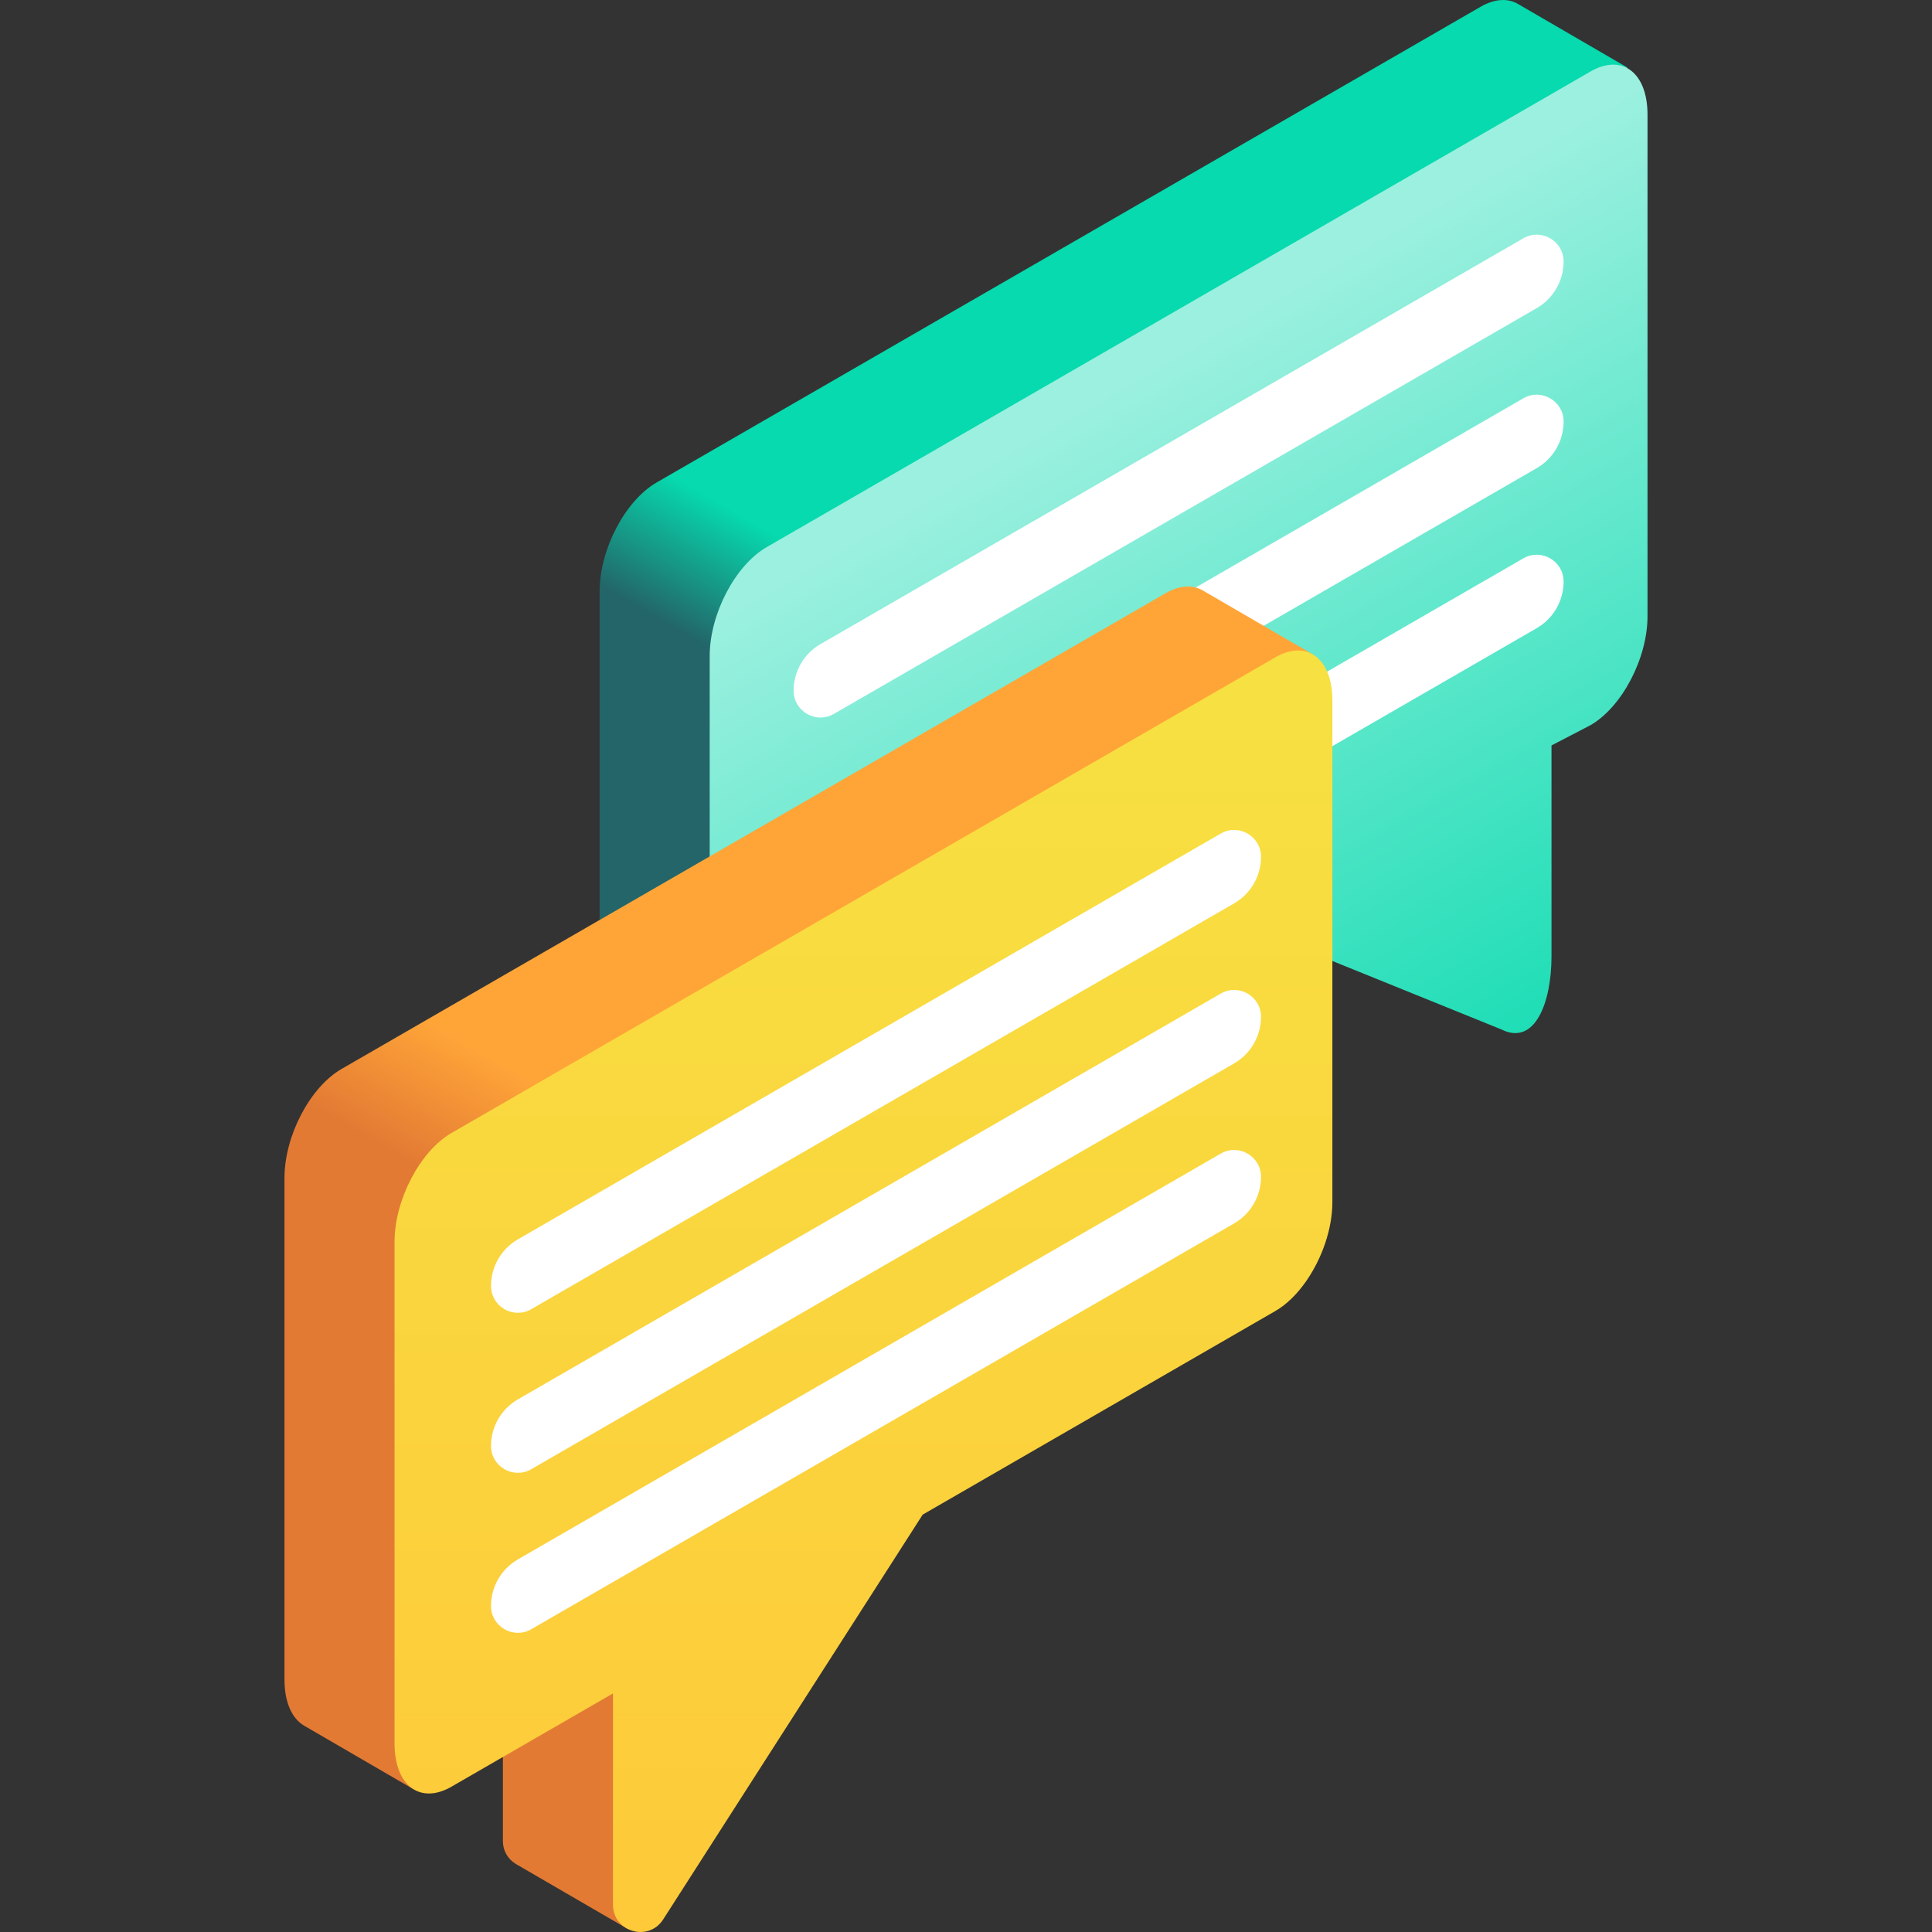
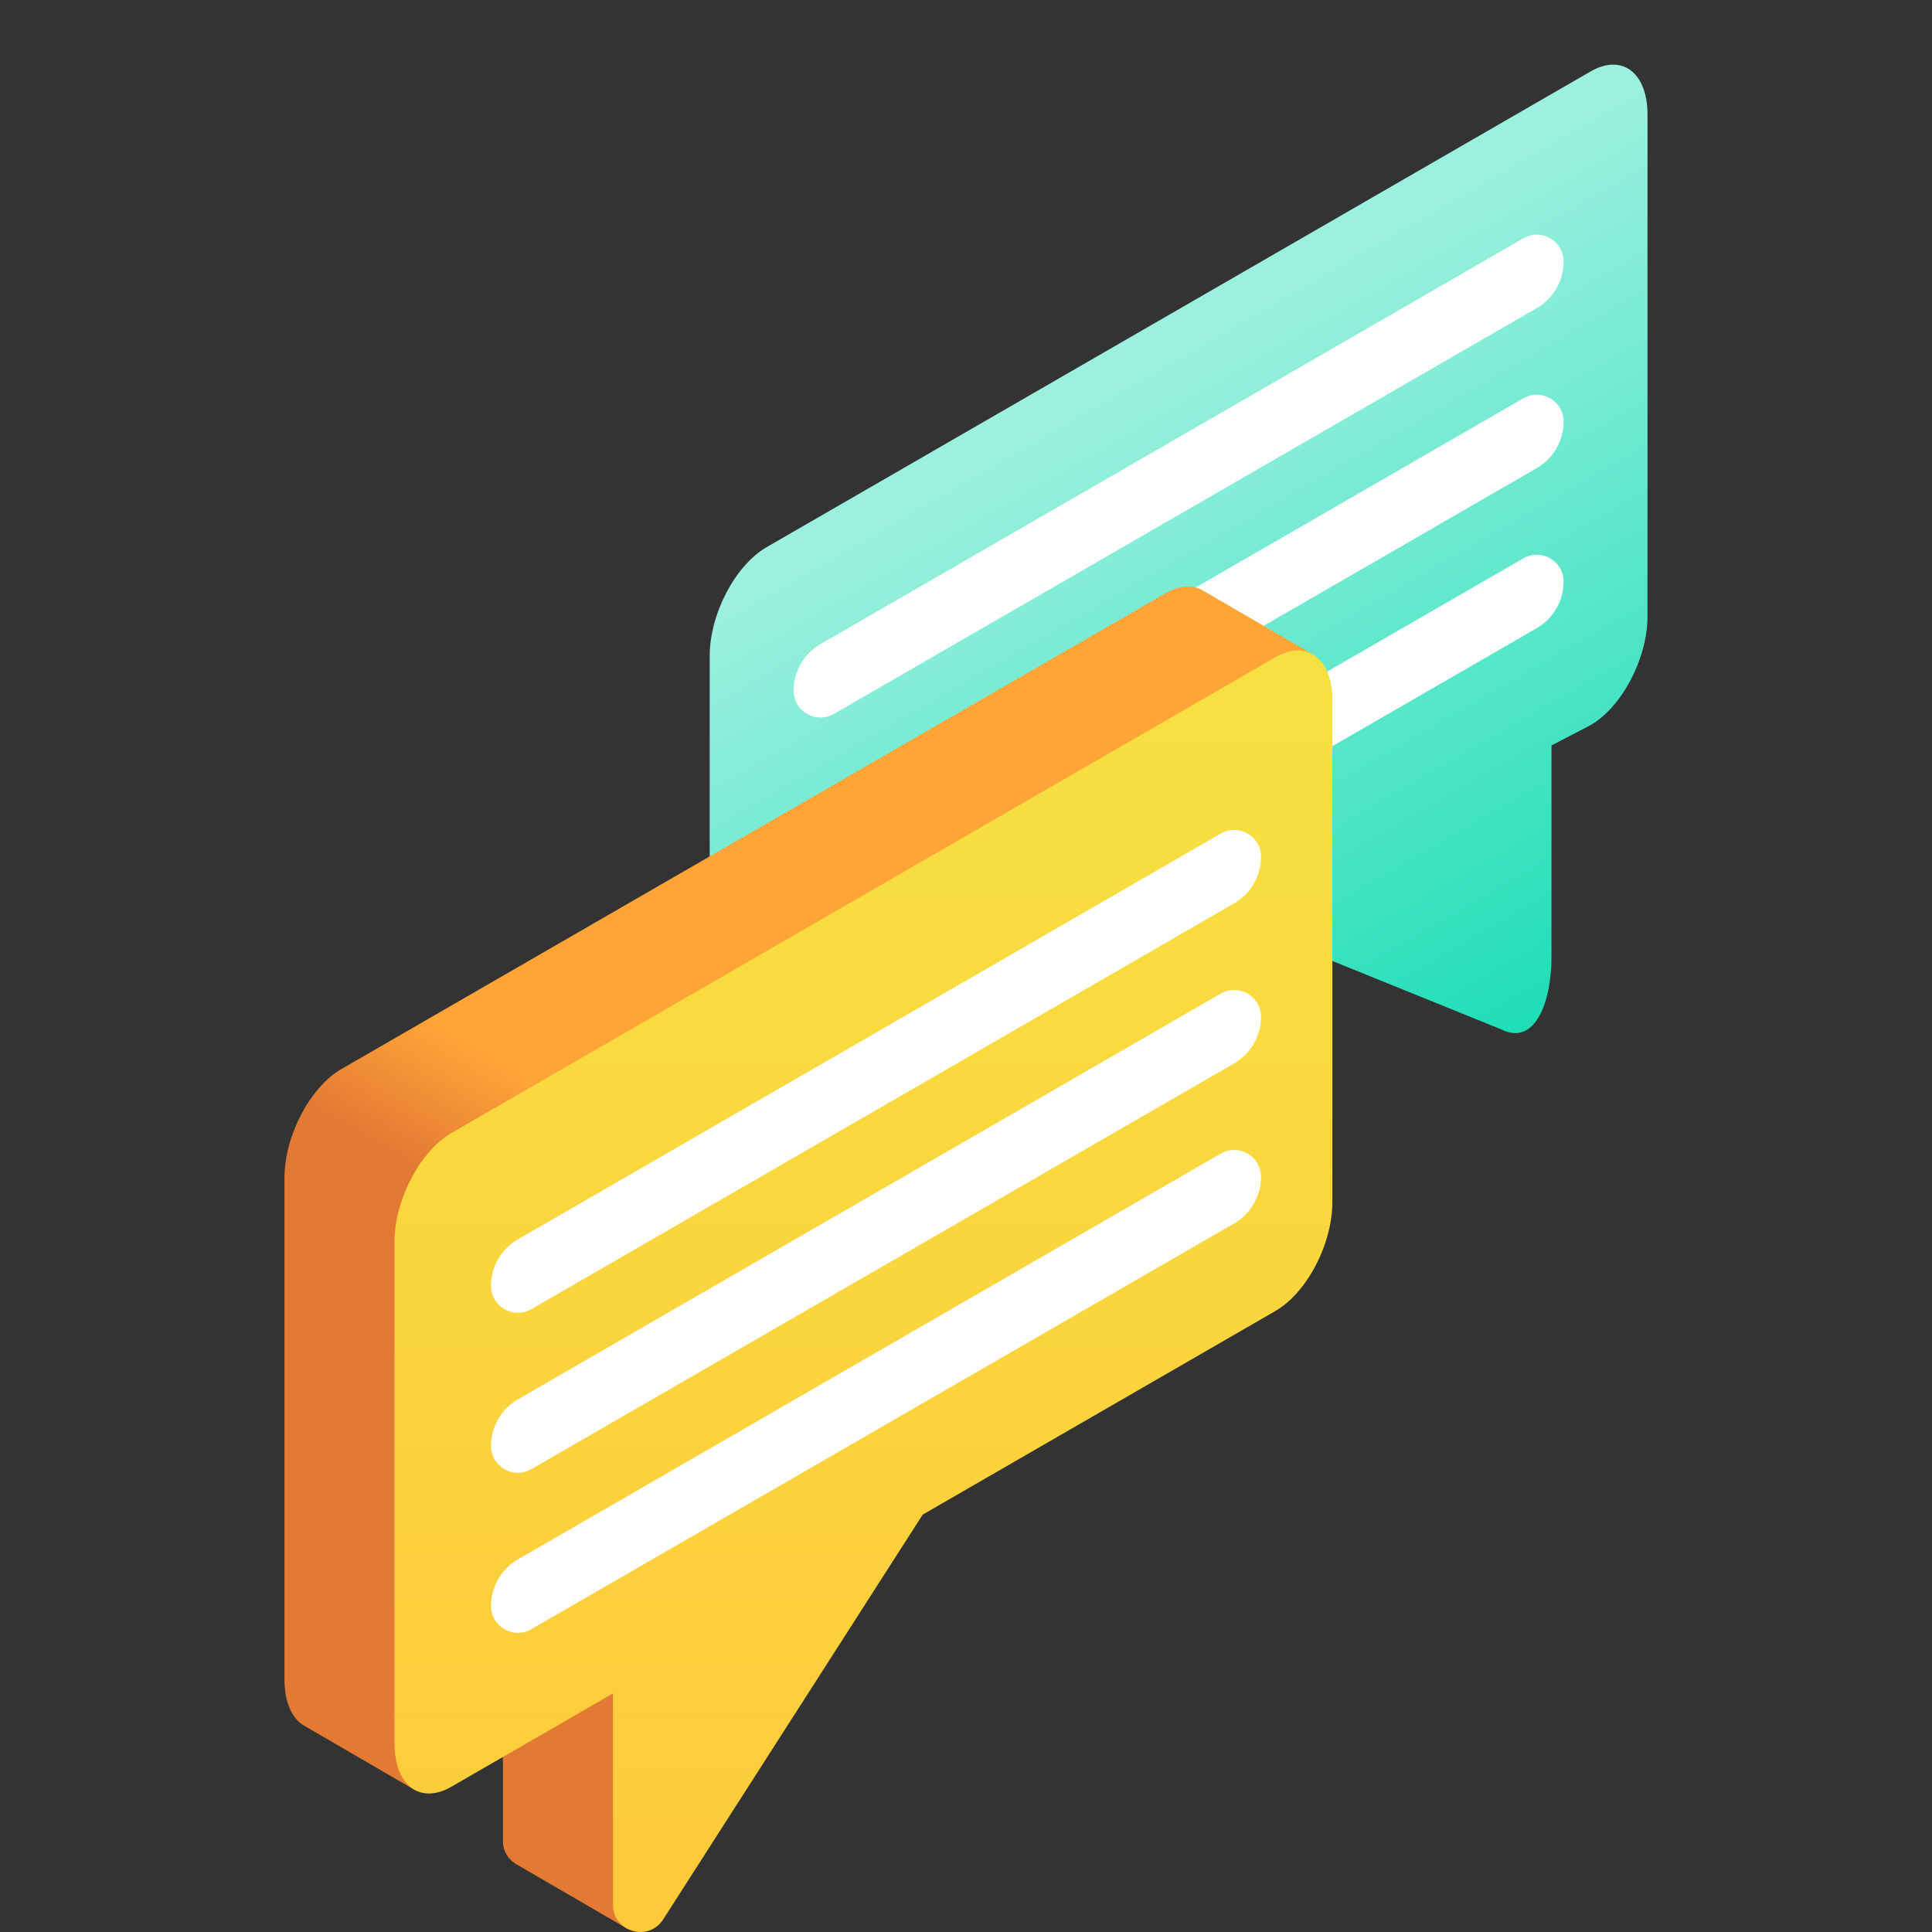
<svg xmlns="http://www.w3.org/2000/svg" id="Capa_1" enable-background="new 0 0 512 512" viewBox="0 0 512 512">
  <rect x="0" y="0" width="512" height="512" fill="#333333" stroke="none" />
  <linearGradient id="SVGID_1_" gradientUnits="userSpaceOnUse" x1="229.645" x2="247.085" y1="196.037" y2="165.829">
    <stop offset="0" stop-color="#236568" />
    <stop offset="1" stop-color="#06daae" />
  </linearGradient>
  <linearGradient id="SVGID_00000013175626936300765850000011211817172759403413_" gradientTransform="matrix(.866 -.5 0 1.155 -18.905 190.857)" gradientUnits="userSpaceOnUse" x1="382.503" x2="382.503" y1="322.558" y2="81.505">
    <stop offset="0" stop-color="#06daae" />
    <stop offset="1" stop-color="#9bf0df" />
  </linearGradient>
  <linearGradient id="SVGID_00000073717302739994710410000002087667940794781627_" gradientUnits="userSpaceOnUse" x1="160.707" x2="178.316" y1="338.025" y2="307.525">
    <stop offset="0" stop-color="#e37a34" />
    <stop offset="1" stop-color="#ffa538" />
  </linearGradient>
  <linearGradient id="SVGID_00000052106612343173560500000015994499315778727588_" gradientUnits="userSpaceOnUse" x1="228.825" x2="228.825" y1="575.756" y2="188.724">
    <stop offset="0" stop-color="#ffc538" />
    <stop offset="1" stop-color="#f7e041" />
  </linearGradient>
  <g>
-     <path d="m431.25 17.887-28.836-16.759-.002.003c-2.672-1.648-6.199-1.554-10.068.68l-218.339 126.057c-8.338 4.814-15.098 17.73-15.098 28.847v132.97c0 6.066 2.015 10.338 5.198 12.191l-.004.005 29.085 16.904z" fill="url(#SVGID_1_)" />
    <path d="m421.512 18.94-218.339 126.058c-8.338 4.814-15.098 17.73-15.098 28.847v132.971c0 7.03 2.707 11.648 6.802 12.884 2.382.719 5.23.301 8.296-1.469l125.909-73.289 68.773 27.858c9.004 4.527 13.308-7.36 13.308-19.266v-55.984l10.348-5.379c8.339-4.814 15.098-17.73 15.098-28.847v-132.971c.001-11.117-6.759-16.228-15.097-11.413z" fill="url(#SVGID_00000013175626936300765850000011211817172759403413_)" />
    <g fill="#fff">
      <path d="m217.437 170.691 186.261-107.538c4.744-2.739 10.674.685 10.674 6.163 0 5.091-2.716 9.795-7.124 12.34l-186.261 107.537c-4.744 2.739-10.674-.685-10.674-6.163 0-5.09 2.715-9.794 7.124-12.339z" />
      <path d="m217.437 213.098 186.261-107.538c4.744-2.739 10.674.685 10.674 6.163 0 5.091-2.716 9.795-7.124 12.34l-186.261 107.538c-4.744 2.739-10.674-.685-10.674-6.163 0-5.091 2.715-9.795 7.124-12.34z" />
      <path d="m217.437 255.505 186.261-107.538c4.744-2.739 10.674.685 10.674 6.163 0 5.091-2.716 9.795-7.124 12.34l-186.261 107.538c-4.744 2.739-10.674-.685-10.674-6.163 0-5.091 2.715-9.795 7.124-12.34z" />
    </g>
    <g>
      <path d="m166.311 511.166 181.422-337.846-28.836-16.759-.002.003c-2.672-1.648-6.199-1.554-10.068.68l-218.339 126.057c-8.338 4.814-15.098 17.73-15.098 28.848v132.97c0 6.066 2.015 10.338 5.198 12.191l-.004.005 29.085 16.904 23.606-34.079v47.671c0 2.781 1.401 4.896 3.343 6.103l-.002.004.234.136c.037.021.074.044.111.065z" fill="url(#SVGID_00000073717302739994710410000002087667940794781627_)" />
      <path d="m353.093 185.608c0-11.118-6.76-16.228-15.098-11.414l-218.339 126.058c-8.338 4.814-15.098 17.73-15.098 28.848v132.97c0 11.118 6.759 16.228 15.098 11.414l42.788-24.703v55.981c0 7.216 9.413 9.974 13.308 3.9l68.773-107.27 93.47-53.965c3.066-1.77 5.915-4.641 8.296-8.11 4.095-5.965 6.802-13.708 6.802-20.738z" fill="url(#SVGID_00000052106612343173560500000015994499315778727588_)" />
      <g fill="#fff">
        <path d="m137.246 328.44 186.261-107.538c4.744-2.739 10.674.685 10.674 6.163 0 5.091-2.716 9.795-7.124 12.34l-186.261 107.538c-4.744 2.739-10.674-.685-10.674-6.163-.001-5.091 2.715-9.795 7.124-12.34z" />
        <path d="m137.246 370.847 186.261-107.537c4.744-2.739 10.674.685 10.674 6.163 0 5.091-2.716 9.795-7.124 12.34l-186.261 107.537c-4.744 2.739-10.674-.685-10.674-6.163-.001-5.091 2.715-9.794 7.124-12.34z" />
        <path d="m137.246 413.254 186.261-107.538c4.744-2.739 10.674.685 10.674 6.163 0 5.091-2.716 9.794-7.124 12.34l-186.261 107.538c-4.744 2.739-10.674-.685-10.674-6.163-.001-5.09 2.715-9.794 7.124-12.34z" />
      </g>
    </g>
  </g>
  <g />
  <g />
  <g />
  <g />
  <g />
  <g />
  <g />
  <g />
  <g />
  <g />
  <g />
  <g />
  <g />
  <g />
  <g />
</svg>